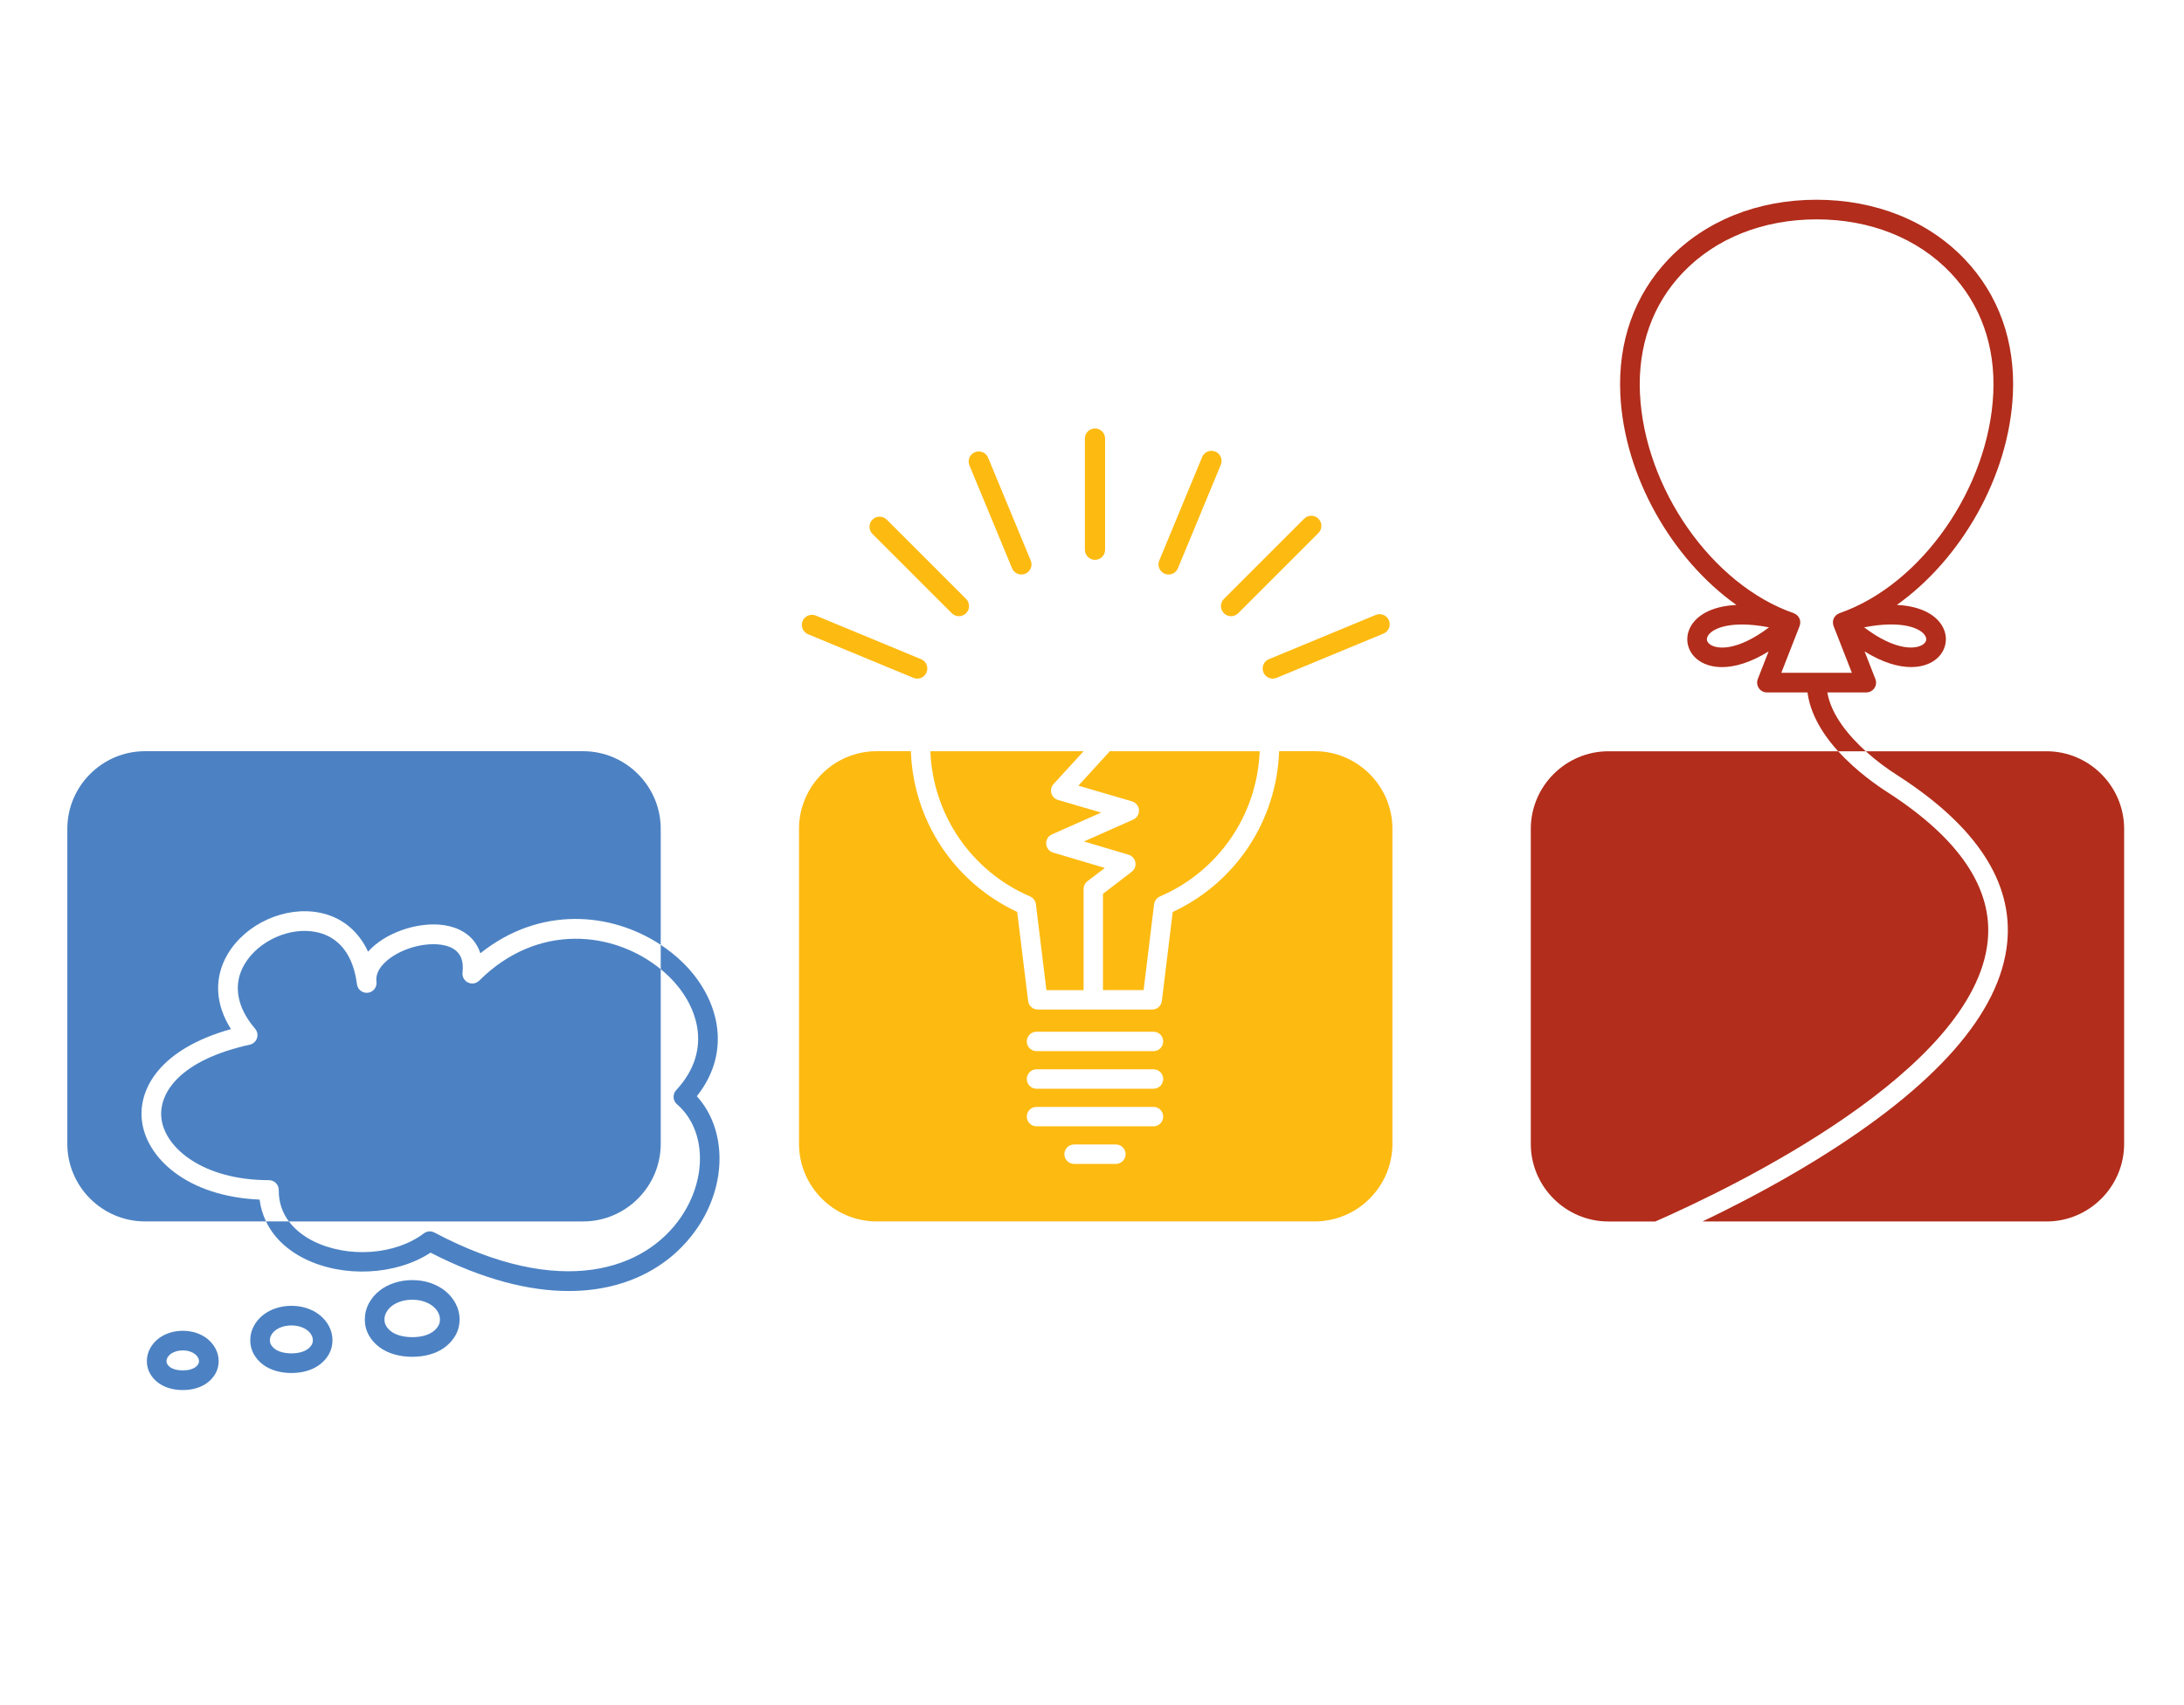
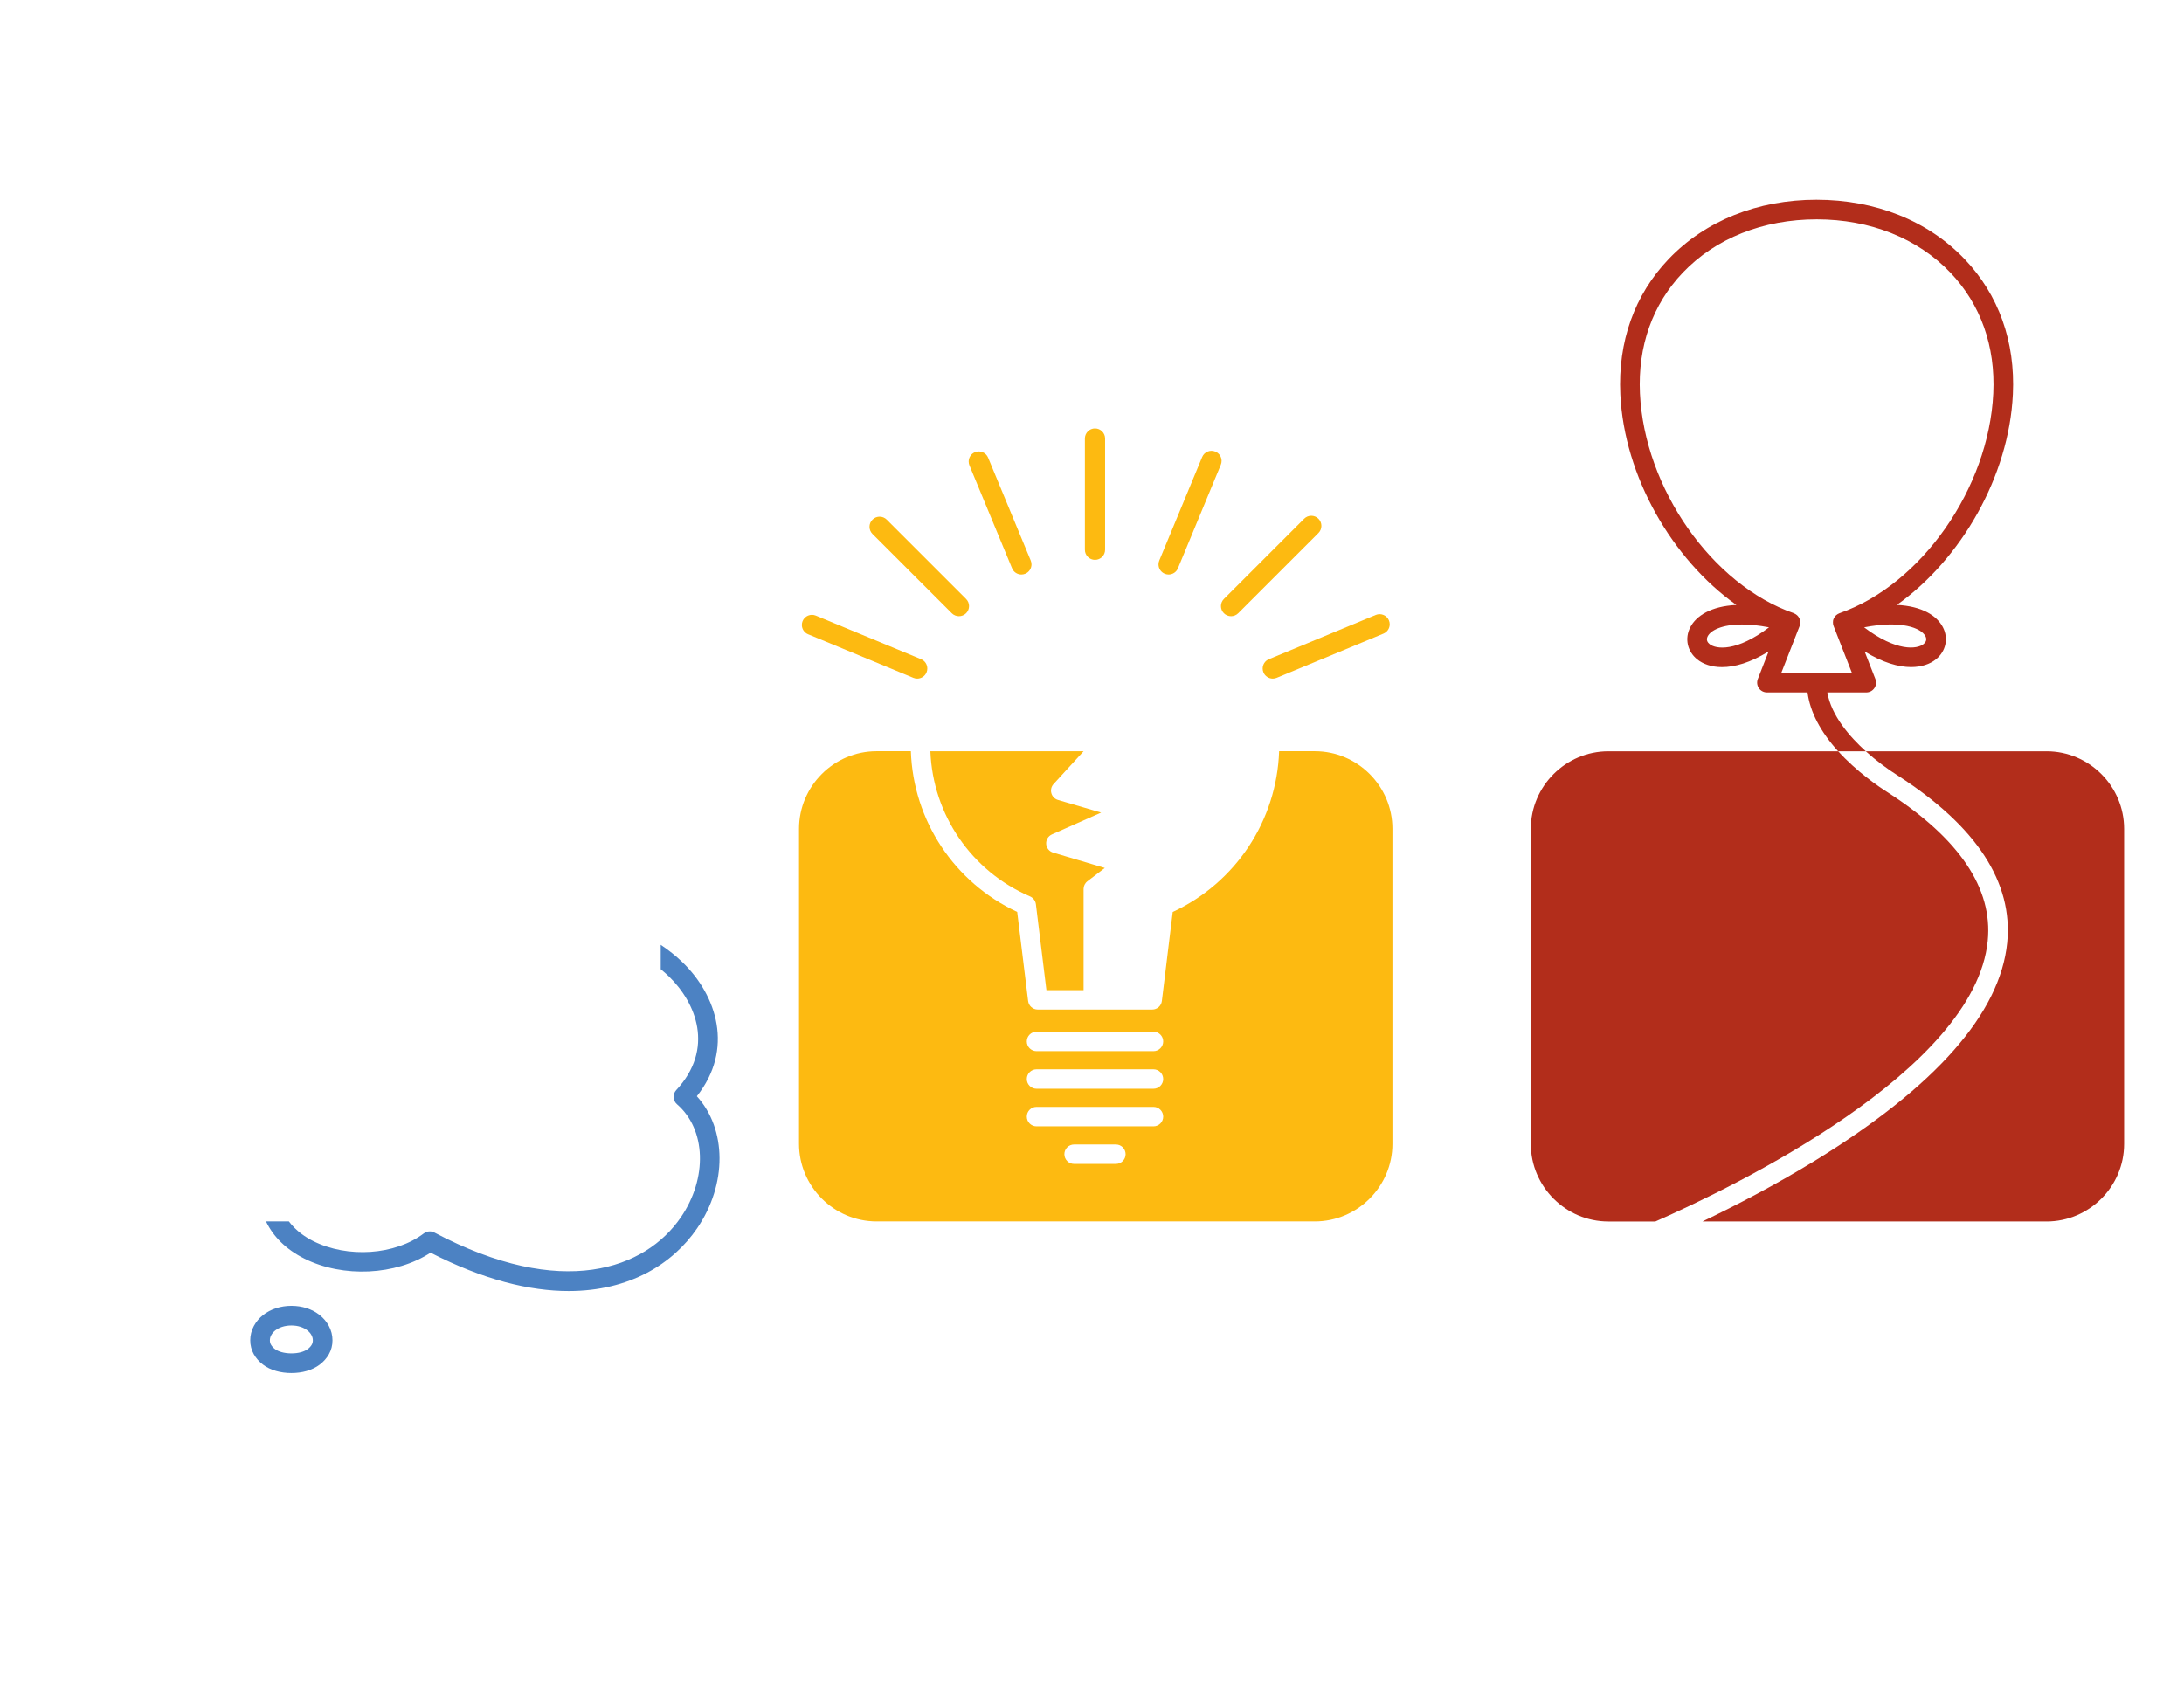
<svg xmlns="http://www.w3.org/2000/svg" width="292" height="228" version="1.1" viewBox="0 0 292 228">
  <g fill="#4c82c3" stroke-width="1.122">
-     <path d="m24.446 180.58c-0.347 0-0.672 0.048-0.967 0.144-0.275 0.089-0.51 0.21-0.698 0.359-0.174 0.137-0.305 0.291-0.403 0.474-0.08 0.148-0.118 0.295-0.118 0.465 0 0.143 0.029 0.259 0.091 0.368 0.088 0.156 0.21 0.291 0.372 0.414 0.175 0.132 0.401 0.238 0.674 0.315 0.63 0.178 1.465 0.178 2.079 2e-3h4.49e-4c0.268-0.079 0.492-0.184 0.668-0.318 0.163-0.123 0.285-0.258 0.372-0.413 0.063-0.109 0.092-0.228 0.092-0.369 0-0.168-0.038-0.316-0.118-0.465-0.098-0.182-0.229-0.336-0.4-0.471-0.192-0.151-0.425-0.274-0.698-0.365-0.284-0.093-0.603-0.14-0.947-0.14zm0 5.3c-0.622 0-1.215-0.08-1.764-0.235-0.59-0.167-1.11-0.42-1.545-0.751-0.444-0.337-0.804-0.743-1.068-1.207-0.288-0.506-0.434-1.067-0.434-1.666 0-0.605 0.145-1.18 0.432-1.711 0.269-0.498 0.635-0.932 1.087-1.288 0.429-0.34 0.94-0.609 1.514-0.796 1.12-0.362 2.447-0.361 3.549 2e-3 0.567 0.187 1.072 0.454 1.502 0.796 0.45 0.356 0.816 0.789 1.084 1.286 0.287 0.533 0.432 1.109 0.432 1.711 0 0.597-0.146 1.157-0.434 1.665-0.263 0.463-0.622 0.87-1.068 1.208-0.435 0.33-0.949 0.581-1.528 0.748-0.543 0.157-1.135 0.237-1.759 0.237z" />
    <path d="m38.969 177.24c-0.443 0-0.861 0.063-1.241 0.185-0.361 0.118-0.671 0.278-0.921 0.476-0.237 0.186-0.416 0.398-0.551 0.649-0.115 0.215-0.172 0.439-0.172 0.682 0 0.218 0.046 0.402 0.145 0.575 0.123 0.215 0.292 0.404 0.516 0.574 0.234 0.177 0.535 0.319 0.894 0.421 0.805 0.228 1.859 0.229 2.639 2e-3l0.002-1e-3c0.351-0.101 0.65-0.243 0.886-0.422 0.225-0.172 0.394-0.359 0.516-0.575 0.098-0.173 0.145-0.357 0.145-0.574 0-0.245-0.057-0.468-0.173-0.683-0.134-0.249-0.313-0.46-0.549-0.645-0.253-0.201-0.561-0.362-0.918-0.48-0.367-0.121-0.778-0.183-1.219-0.183zm0 6.36c-0.723 0-1.412-0.092-2.047-0.273-0.675-0.19-1.27-0.478-1.766-0.856-0.506-0.384-0.913-0.845-1.211-1.369-0.323-0.569-0.487-1.198-0.487-1.871 0-0.678 0.163-1.326 0.486-1.927 0.305-0.567 0.721-1.059 1.236-1.465 0.492-0.389 1.077-0.697 1.736-0.911 1.291-0.419 2.83-0.417 4.097 1e-3 0.651 0.215 1.229 0.523 1.721 0.912 0.514 0.406 0.93 0.899 1.233 1.462 0.322 0.6 0.486 1.248 0.486 1.928 0 0.671-0.164 1.3-0.486 1.869-0.298 0.524-0.705 0.985-1.212 1.37-0.495 0.376-1.083 0.663-1.747 0.855-0.627 0.182-1.313 0.274-2.039 0.274z" />
-     <path d="m55.128 173.8c-0.559 0-1.087 0.079-1.569 0.236-0.465 0.151-0.864 0.358-1.189 0.615-0.311 0.246-0.549 0.527-0.728 0.858-0.16 0.298-0.238 0.607-0.238 0.945 0 0.304 0.067 0.572 0.207 0.817 0.166 0.292 0.391 0.543 0.69 0.771 0.307 0.232 0.698 0.417 1.16 0.548 1.009 0.287 2.331 0.287 3.311 3e-3l0.002-1e-3c0.453-0.13 0.841-0.316 1.152-0.552 0.298-0.227 0.523-0.478 0.687-0.767 0.14-0.246 0.208-0.514 0.208-0.818 0-0.338-0.078-0.646-0.238-0.945-0.178-0.331-0.417-0.613-0.729-0.86-0.325-0.257-0.722-0.465-1.179-0.616-0.467-0.155-0.988-0.233-1.545-0.233zm0 7.631c-0.846 0-1.648-0.105-2.385-0.315-0.778-0.22-1.462-0.552-2.031-0.983-0.582-0.442-1.048-0.969-1.386-1.566-0.364-0.64-0.549-1.352-0.549-2.113 0-0.772 0.185-1.508 0.551-2.188 0.347-0.646 0.823-1.21 1.413-1.676 0.568-0.449 1.242-0.802 2.004-1.05 1.495-0.486 3.284-0.485 4.754 1e-3 0.75 0.249 1.417 0.603 1.982 1.049 0.591 0.468 1.066 1.031 1.413 1.676 0.366 0.68 0.552 1.416 0.552 2.188 0 0.759-0.185 1.469-0.549 2.113-0.338 0.597-0.804 1.122-1.384 1.564-0.572 0.433-1.248 0.764-2.012 0.984-0.727 0.211-1.525 0.316-2.373 0.316z" />
-     <path d="m64.07 131.13c-0.396 0.394-0.997 0.495-1.498 0.251-0.502-0.242-0.796-0.778-0.732-1.331 0.174-1.518-0.219-2.554-1.201-3.165-1.815-1.128-5.515-0.689-8.08 0.958-0.921 0.594-2.436 1.827-2.227 3.438 0.093 0.719-0.414 1.377-1.133 1.47-0.719 0.091-1.378-0.413-1.471-1.132-0.645-4.987-3.326-6.553-5.463-6.988-3.526-0.719-7.734 1.178-9.578 4.319-1.565 2.665-1.061 5.723 1.419 8.608 0.301 0.351 0.396 0.835 0.25 1.272-0.146 0.439-0.512 0.768-0.963 0.866-9.277 2.042-12.186 6.408-11.816 9.814 0.438 4.024 5.626 8.303 14.38 8.303 0.351 0 0.687 0.139 0.934 0.389 0.246 0.249 0.383 0.587 0.379 0.937-0.019 1.753 0.557 3.127 1.353 4.192h39.34c5.707 0 10.376-4.67 10.376-10.377v-23.351c-6.241-5.102-16.437-6.269-24.269 1.526z" />
-     <path d="m18.966 149.79c-0.463-4.256 2.486-9.544 11.915-12.177-2.109-3.31-2.295-6.869-0.458-9.996 2.418-4.116 7.739-6.507 12.367-5.562 2.91 0.594 5.132 2.428 6.422 5.205 0.52-0.59 1.165-1.139 1.927-1.628 2.972-1.911 7.797-2.904 10.888-0.98 1.077 0.671 1.819 1.636 2.194 2.823 7.939-6.344 17.475-5.526 24.118-1.13v-15.518c0-5.706-4.669-10.376-10.376-10.376h-58.586c-5.707 0-10.376 4.67-10.376 10.376v42.125c0 5.707 4.669 10.376 10.376 10.376h16.19c-0.434-0.91-0.734-1.882-0.855-2.917-9.629-0.41-15.193-5.544-15.745-10.62z" />
    <path d="m93.166 146.59c4.971-6.28 2.719-13.44-1.933-17.932-0.881-0.851-1.854-1.625-2.895-2.314v3.256c0.371 0.303 0.729 0.617 1.071 0.947 3.681 3.555 6.15 9.675 0.999 15.226-0.242 0.26-0.368 0.609-0.349 0.965 0.019 0.355 0.183 0.688 0.452 0.921 3.89 3.366 4.112 9.867 0.517 15.122-4.727 6.91-15.866 11.073-32.953 2.032-0.193-0.102-0.404-0.153-0.614-0.153-0.281 0-0.561 0.091-0.795 0.268-3.822 2.904-10.19 3.341-14.811 1.018-0.953-0.479-2.258-1.317-3.233-2.621h-3.057c0.973 2.044 2.695 3.752 5.11 4.966 5.189 2.611 12.28 2.243 16.888-0.784 7.099 3.643 13.269 5.13 18.473 5.13 8.15-1e-3 13.925-3.648 17.158-8.374 4.054-5.926 3.969-13.271-0.029-17.675z" />
  </g>
  <g fill="#fdba11" stroke-width="1.122">
    <path d="m137.7 119.86c0.424 0.182 0.741 0.585 0.798 1.044l1.409 11.497h4.967v-13.524c0-0.404 0.187-0.785 0.509-1.032l2.328-1.783-6.911-2.053c-0.522-0.155-0.892-0.618-0.927-1.161-0.035-0.544 0.272-1.052 0.77-1.272l6.575-2.916-5.765-1.689c-0.431-0.126-0.765-0.465-0.886-0.898-0.121-0.432-0.011-0.896 0.293-1.227l4.014-4.39h-20.483c0.328 8.476 5.469 16.032 13.309 19.406z" />
-     <path d="m151.35 107.16c0.523 0.154 0.895 0.617 0.931 1.162 0.036 0.544-0.272 1.054-0.77 1.275l-6.594 2.924 5.975 1.774c0.468 0.139 0.819 0.53 0.908 1.01 0.089 0.481-0.1 0.972-0.487 1.269l-3.845 2.944v12.882h5.433l1.396-11.462c0.056-0.46 0.355-0.883 0.781-1.065 7.859-3.368 13.012-10.93 13.339-19.42h-20.026l-4.212 4.606z" />
    <path d="m154.22 140.56h-15.639c-0.718 0-1.299-0.582-1.299-1.3s0.581-1.299 1.299-1.299h15.639c0.718 0 1.299 0.581 1.299 1.299s-0.581 1.3-1.299 1.3zm0 5.026h-15.639c-0.718 0-1.299-0.581-1.299-1.299 0-0.718 0.581-1.3 1.299-1.3h15.639c0.718 0 1.299 0.582 1.299 1.3 0 0.718-0.581 1.299-1.299 1.299zm0 5.027h-15.639c-0.718 0-1.299-0.581-1.299-1.3 0-0.717 0.581-1.299 1.299-1.299h15.639c0.718 0 1.299 0.582 1.299 1.299 0 0.719-0.581 1.3-1.299 1.3zm-5.026 5.026h-5.588c-0.718 0-1.299-0.581-1.299-1.299 0-0.718 0.581-1.3 1.299-1.3h5.588c0.718 0 1.299 0.582 1.299 1.3 0 0.718-0.581 1.299-1.299 1.299zm26.596-55.189h-4.773c-0.321 9.281-5.799 17.582-14.226 21.5l-1.451 11.904c-0.08 0.652-0.633 1.142-1.29 1.142h-15.302c-0.656 0-1.21-0.489-1.289-1.141l-1.461-11.912c-8.436-3.942-13.895-12.234-14.216-21.493h-4.578c-5.707 0-10.376 4.669-10.376 10.376v42.125c0 5.707 4.669 10.377 10.376 10.377h58.586c5.708 0 10.377-4.67 10.377-10.377v-42.125c0-5.707-4.669-10.376-10.377-10.376z" />
    <path d="m122.63 90.744c-0.173 0-0.347-0.033-0.516-0.103l-14.073-5.829c-0.52-0.215-0.834-0.718-0.834-1.248 0-0.172 0.033-0.347 0.103-0.516 0.285-0.69 1.075-1.016 1.765-0.731l14.072 5.829c0.521 0.215 0.835 0.718 0.834 1.249 0 0.172-0.033 0.347-0.102 0.516-0.215 0.52-0.719 0.834-1.249 0.834z" />
    <path d="m128.21 82.398c-0.344 0-0.691-0.132-0.955-0.395l-10.608-10.608c-0.264-0.264-0.395-0.609-0.395-0.955 0-0.346 0.131-0.691 0.395-0.955 0.527-0.527 1.383-0.527 1.91 0l10.608 10.608c0.265 0.264 0.396 0.609 0.396 0.955 0 0.346-0.131 0.691-0.396 0.955-0.263 0.264-0.609 0.395-0.955 0.395z" />
    <path d="m136.56 76.824c-0.53 0-1.032-0.314-1.248-0.835l-5.698-13.755c-0.07-0.169-0.102-0.344-0.102-0.516-1e-3 -0.531 0.313-1.033 0.834-1.248 0.688-0.286 1.479 0.041 1.764 0.731l5.698 13.755c0.07 0.169 0.103 0.344 0.103 0.516 0 0.53-0.314 1.033-0.835 1.248-0.168 0.07-0.343 0.103-0.516 0.103z" />
    <path d="m146.4 74.864c-0.746 0-1.351-0.604-1.351-1.35v-14.873c0-0.746 0.605-1.35 1.351-1.35 0.746 0 1.351 0.604 1.351 1.35v14.873c0 0.746-0.605 1.35-1.351 1.35z" />
    <path d="m156.24 76.824c-0.172 0-0.347-0.034-0.516-0.103-0.52-0.216-0.834-0.718-0.834-1.248 0-0.172 0.033-0.347 0.103-0.516l5.733-13.839c0.285-0.688 1.075-1.018 1.764-0.731 0.521 0.215 0.835 0.718 0.835 1.248 0 0.172-0.034 0.347-0.103 0.515l-5.733 13.84c-0.215 0.52-0.718 0.835-1.249 0.835z" />
    <path d="m164.59 82.398c-0.346 0-0.691-0.132-0.955-0.395-0.264-0.264-0.395-0.609-0.395-0.955 0-0.346 0.131-0.691 0.395-0.955l10.73-10.73c0.527-0.528 1.382-0.528 1.91 0 0.264 0.264 0.395 0.609 0.395 0.955 0 0.346-0.131 0.691-0.395 0.955l-10.73 10.73c-0.264 0.264-0.609 0.395-0.955 0.395z" />
    <path d="m170.17 90.745c-0.531 0-1.033-0.314-1.249-0.835-0.07-0.169-0.103-0.344-0.103-0.516 0-0.53 0.314-1.033 0.835-1.248l14.283-5.917c0.692-0.286 1.479 0.042 1.765 0.731 0.07 0.169 0.103 0.343 0.103 0.516 0 0.53-0.314 1.033-0.835 1.249l-14.283 5.917c-0.169 0.07-0.344 0.103-0.516 0.103z" />
  </g>
  <g fill="#b22d1b" stroke-width="1.122">
    <path d="m273.62 100.46h-24.169c1.36 1.232 2.851 2.342 4.313 3.266 3e-3 2e-3 0.086 0.055 0.091 0.058 10.426 6.74 15.308 14.235 14.508 22.277-0.936 9.432-9.573 19.23-25.671 29.126-5.418 3.33-10.812 6.11-15.078 8.15h46.006c5.707 0 10.376-4.669 10.376-10.376v-42.125c0-5.707-4.669-10.376-10.376-10.376z" />
    <path d="m265.76 125.8c0.692-6.983-3.789-13.649-13.321-19.811-1.35-0.853-4.22-2.828-6.673-5.529h-30.723c-5.707 0-10.376 4.669-10.376 10.376v42.125c0 5.707 4.669 10.376 10.376 10.376h6.278c10.436-4.591 42.714-20.143 44.44-37.537z" />
    <path d="m245.94 81.993c-0.012 4e-3 -0.02 0.014-0.031 0.019-0.146 0.055-0.276 0.133-0.39 0.231-0.015 0.012-0.029 0.022-0.043 0.035-0.123 0.115-0.223 0.249-0.296 0.404 0 7.86e-4 -1e-3 0.002-1e-3 0.003-1e-3 0.002-1e-3 0.005-2e-3 8e-3 -0.039 0.085-0.076 0.171-0.095 0.265-0.016 0.07-0.013 0.141-0.016 0.211-1e-3 0.014-3e-3 0.028-3e-3 0.043-3e-3 0.172 0.024 0.339 0.086 0.497v0.003l2.445 6.252h-9.432l2.445-6.252c2e-3 -0.008 1e-3 -0.016 3e-3 -0.023 0.055-0.145 0.08-0.299 0.08-0.456 0-0.033-4e-3 -0.064-6e-3 -0.097-4e-3 -0.06-1e-3 -0.12-0.013-0.181-0.018-0.079-0.052-0.151-0.082-0.223-5e-3 -0.015-4e-3 -0.032-0.011-0.047-2e-3 -0.007-8e-3 -0.01-0.011-0.017-0.071-0.146-0.166-0.273-0.282-0.384-0.019-0.017-0.038-0.031-0.058-0.047-0.112-0.095-0.238-0.171-0.378-0.225-0.012-0.004-0.02-0.015-0.033-0.019-10.924-3.794-19.954-16.7-20.556-29.379-0.3-6.323 1.68-11.907 5.726-16.15 4.385-4.598 10.733-7.131 17.916-7.131 7.139 0 13.486 2.533 17.871 7.131 4.045 4.243 6.026 9.827 5.726 16.15-0.603 12.679-9.632 25.585-20.556 29.379zm11.491 3.083c0.256 0.492 5e-3 0.837-0.248 1.043-0.872 0.703-3.605 1.052-7.953-2.231 5.003-0.974 7.628 0.082 8.201 1.189zm-28.864 1.049c-0.254-0.203-0.503-0.55-0.249-1.041 0.414-0.801 1.904-1.577 4.591-1.577 1.026 0 2.226 0.113 3.609 0.381-4.345 3.283-7.077 2.943-7.951 2.238zm40.554-33.383c0.336-7.058-1.894-13.312-6.447-18.087-4.887-5.123-11.909-7.945-19.818-7.945-7.864 0-14.884 2.822-19.771 7.945-4.553 4.775-6.784 11.029-6.447 18.087 0.518 10.942 6.91 22.038 15.518 28.153-3.386 0.163-5.369 1.442-6.167 2.984-0.776 1.498-0.399 3.224 0.936 4.297 0.772 0.62 1.894 1.03 3.31 1.03 1.689 0 3.798-0.591 6.228-2.099l-1.445 3.694c-0.158 0.405-0.105 0.861 0.138 1.219 0.245 0.358 0.651 0.573 1.085 0.573h5.425c0.331 2.589 1.735 5.26 4.094 7.87h3.699c-2.152-1.942-4.614-4.767-5.147-7.87h5.206c0.433 0 0.839-0.214 1.084-0.573 0.245-0.358 0.296-0.814 0.138-1.219l-1.443-3.692c2.424 1.503 4.53 2.092 6.217 2.092 1.418 0 2.544-0.411 3.317-1.034 1.335-1.073 1.71-2.8 0.934-4.297-0.8-1.54-2.778-2.817-6.156-2.979 8.605-6.116 14.992-17.209 15.512-28.148z" />
  </g>
</svg>